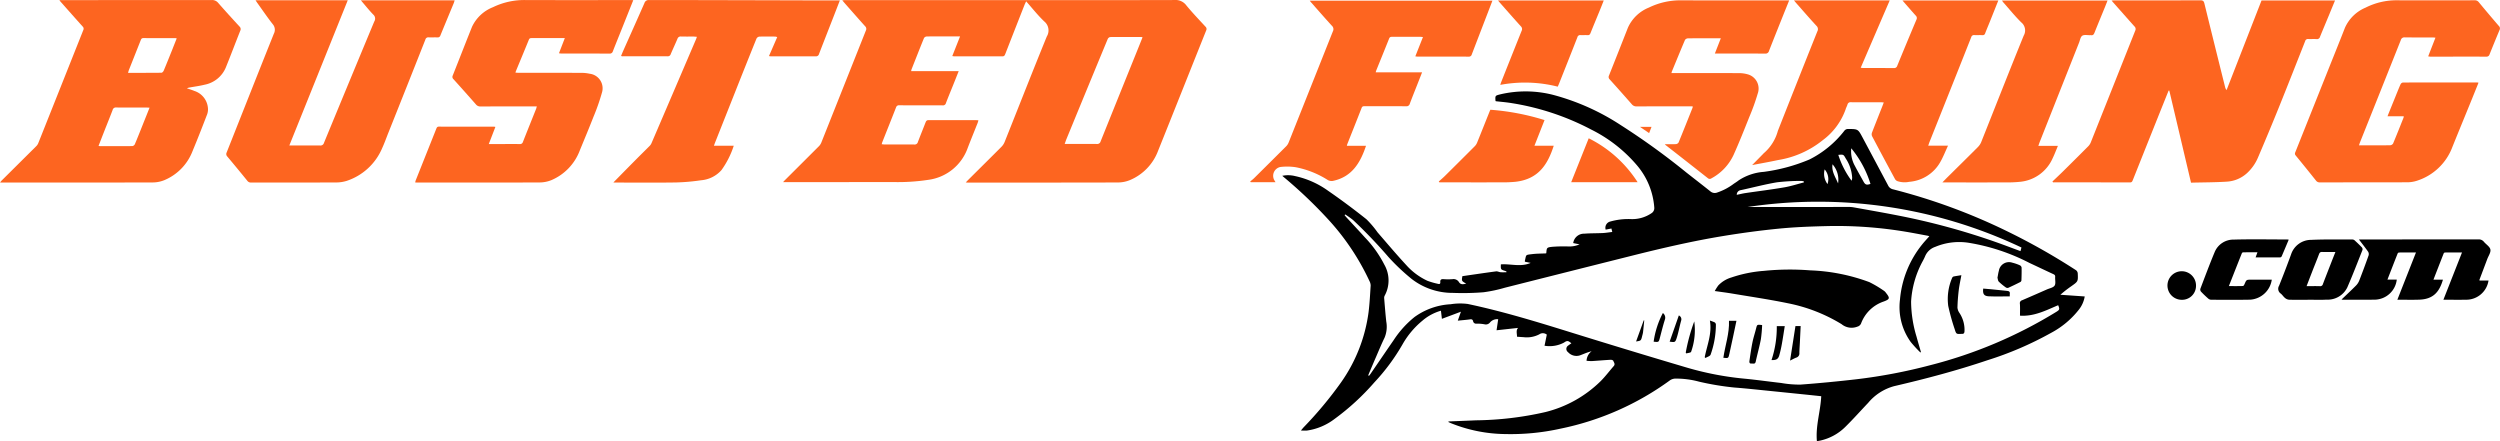
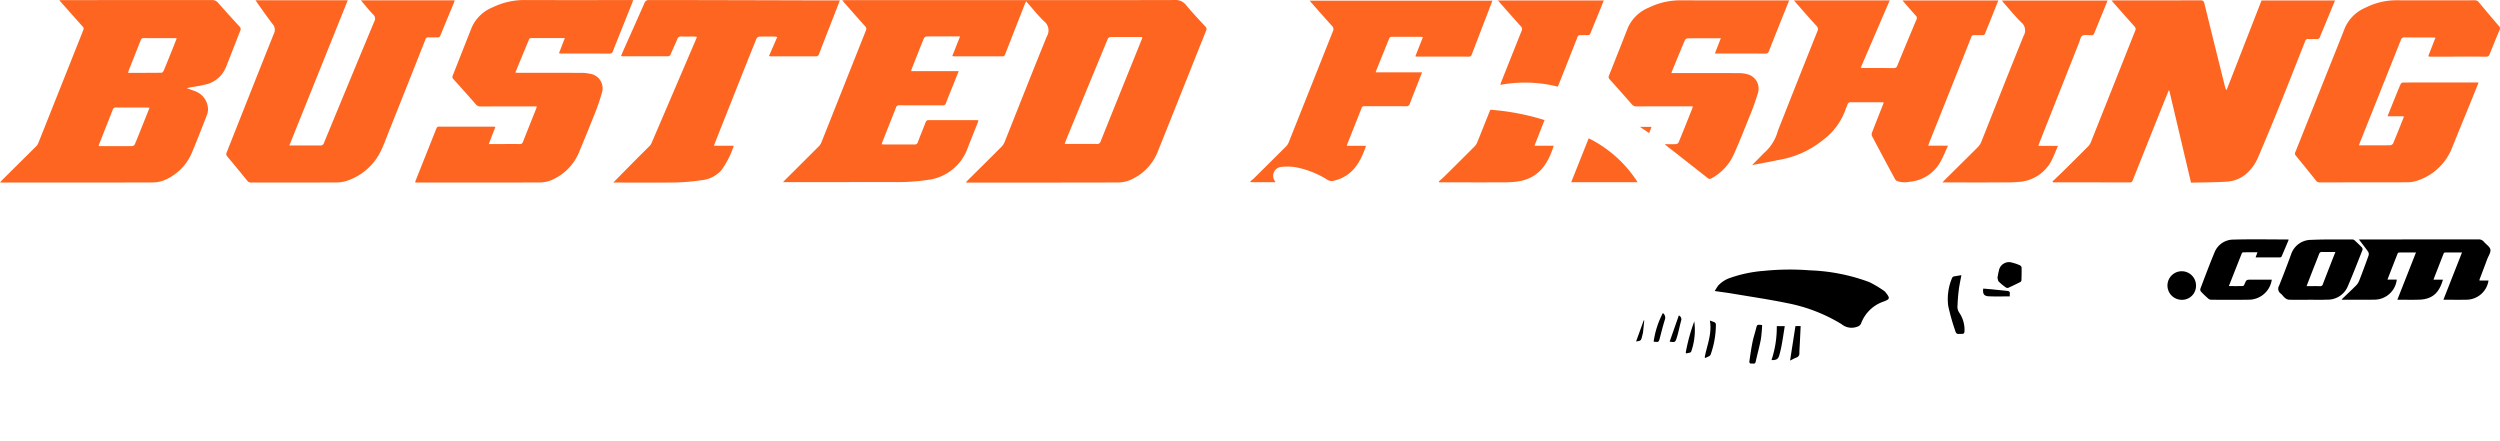
<svg xmlns="http://www.w3.org/2000/svg" width="360.175" height="63.567" viewBox="0 0 360.175 63.567">
  <g id="Group_15" data-name="Group 15" transform="translate(168.868 -150.041)">
-     <path id="Path_8" data-name="Path 8" d="M422.72,238.063c1.314-.054,2.629-.1,3.943-.162a46.979,46.979,0,0,0,10.016-1.19,17.25,17.25,0,0,0,7.957-4.45c.677-.675,1.253-1.451,1.886-2.172.254-.289.021-.53-.069-.767-.033-.086-.254-.15-.384-.143-.9.052-1.806.133-2.71.188a6.058,6.058,0,0,1-.754-.045,1.836,1.836,0,0,1,.738-1.382c-.229.071-.461.134-.687.216-.3.108-.593.236-.892.347a1.626,1.626,0,0,1-1.829-.425.569.569,0,0,1,.027-.946,4.478,4.478,0,0,1,.457-.32c-.445-.4-.617-.427-1.061-.111a4.412,4.412,0,0,1-2.806.456l.327-1.6a.9.9,0,0,0-1.091-.038,3.911,3.911,0,0,1-2.288.4c-.292-.013-.583-.039-.912-.062,0-.457-.179-.927.158-1.27l-3.106.341.236-1.591a1.354,1.354,0,0,0-1.169.451.761.761,0,0,1-.8.28,5.746,5.746,0,0,0-1.154-.094.43.43,0,0,1-.492-.353c-.064-.267-.227-.3-.478-.261-.55.078-1.106.118-1.727.181l.452-1.29-2.742,1.028-.138-1.168a7.018,7.018,0,0,0-2.672,1.438,12.208,12.208,0,0,0-2.866,3.415,29.372,29.372,0,0,1-4.058,5.475,34.755,34.755,0,0,1-5.732,5.266,8.552,8.552,0,0,1-3.969,1.671c-.26.026-.526,0-.883,0,.163-.193.279-.341.407-.478a55.718,55.718,0,0,0,5.348-6.413,22.679,22.679,0,0,0,4-10.186c.155-1.267.218-2.546.3-3.822a1.443,1.443,0,0,0-.176-.643,34.736,34.736,0,0,0-5.772-8.691,66.43,66.43,0,0,0-6.529-6.246c-.069-.059-.138-.119-.258-.223a4.133,4.133,0,0,1,1.818.034,12.734,12.734,0,0,1,4.786,2.125c1.885,1.3,3.725,2.672,5.519,4.1a13.687,13.687,0,0,1,1.6,1.882c1.37,1.581,2.718,3.183,4.138,4.717a9.368,9.368,0,0,0,3.065,2.274,11.065,11.065,0,0,0,1.523.437c.219.061.339-.011.318-.253-.033-.364.149-.448.482-.425a8.149,8.149,0,0,0,1.28,0,.907.907,0,0,1,.922.42c.275.428.638.308,1.05.229-.676-.391-.676-.391-.552-1.081,1.6-.231,3.226-.474,4.856-.691.207-.027.429.106.648.124.277.023.557.006.836.006l.017-.1a1.214,1.214,0,0,0-.184-.092c-.654-.2-.654-.2-.629-.945,1.421-.106,2.878.42,4.293-.215l-.824-.167a.389.389,0,0,1-.013-.12c.226-.925.038-.851,1.05-.976.659-.081,1.328-.074,2-.106.008-.011.036-.031.038-.052.063-.754.057-.807.841-.894a21.124,21.124,0,0,1,2.271-.053,3.675,3.675,0,0,0,1.681-.3l-.914-.186a1.567,1.567,0,0,1,1.6-1.353c.89-.07,1.786-.05,2.678-.094.434-.021.866-.1,1.347-.152l-.12-.5-.83.162a.921.921,0,0,1,.688-1.173,9.5,9.5,0,0,1,2.961-.345,4.912,4.912,0,0,0,2.946-.844.858.858,0,0,0,.409-.825A10.55,10.55,0,0,0,449.9,201.2a20.815,20.815,0,0,0-6.627-5.191,37.066,37.066,0,0,0-11.457-3.807c-.76-.126-1.531-.185-2.289-.273-.019-.034-.041-.057-.042-.08-.043-.711-.046-.723.648-.9a15.962,15.962,0,0,1,7.71.079,33.458,33.458,0,0,1,9.649,4.317,102.436,102.436,0,0,1,9.492,6.854c1.153.907,2.315,1.8,3.461,2.716a.962.962,0,0,0,.925.188,8.372,8.372,0,0,0,2.461-1.294c.233-.155.471-.3.69-.478a7.6,7.6,0,0,1,3.623-1.226,25.368,25.368,0,0,0,6.563-1.778,14.645,14.645,0,0,0,5.028-4.127.658.658,0,0,1,.572-.27c1.412.008,1.411.006,2.073,1.246q1.833,3.436,3.663,6.873a1.012,1.012,0,0,0,.7.569,85.378,85.378,0,0,1,16.158,5.9,93.423,93.423,0,0,1,10.226,5.76.638.638,0,0,1,.244.443c.057,1.172.047,1.17-.9,1.843a16.584,16.584,0,0,0-1.6,1.247l3.506.245a4.146,4.146,0,0,1-.81,1.859,12.547,12.547,0,0,1-4.044,3.392,48.823,48.823,0,0,1-9.147,3.934c-4.411,1.489-8.909,2.682-13.438,3.734a7.383,7.383,0,0,0-3.752,2.4c-1.091,1.151-2.148,2.335-3.276,3.449a7.379,7.379,0,0,1-3.632,1.995c-.153.034-.309.058-.485.091-.206-2.211.52-4.3.623-6.482-.7-.073-1.357-.144-2.017-.212q-2.645-.271-5.289-.539c-1.737-.173-3.473-.367-5.214-.5a39.748,39.748,0,0,1-5.075-.843,12.647,12.647,0,0,0-3.474-.442,1.445,1.445,0,0,0-.725.247,40.5,40.5,0,0,1-15.763,6.962,33.041,33.041,0,0,1-7.9.781,21.479,21.479,0,0,1-7.9-1.571c-.12-.051-.238-.108-.357-.163Zm-11.576-6.643.124.066c.079-.1.164-.2.238-.309,1.1-1.6,2.193-3.213,3.3-4.814a14.251,14.251,0,0,1,3.015-3.343,9.746,9.746,0,0,1,5.2-1.841,8.593,8.593,0,0,1,2.469-.041c5.115,1.08,10.106,2.617,15.094,4.168q8.126,2.527,16.285,4.944a44.162,44.162,0,0,0,8.447,1.647c1.776.168,3.543.423,5.316.623a15.381,15.381,0,0,0,2.781.236c2.709-.2,5.415-.463,8.113-.774a76.626,76.626,0,0,0,10.534-2.007,65.523,65.523,0,0,0,18.264-7.725c.438-.273.464-.375.227-.933-1.752.743-3.468,1.642-5.5,1.506,0-.587.026-1.145-.011-1.7a.432.432,0,0,1,.3-.513c1.2-.513,2.393-1.038,3.586-1.563.388-.171.916-.258,1.113-.559s.048-.823.081-1.245c.018-.233-.084-.32-.275-.408-1.148-.529-2.287-1.077-3.433-1.61a29.3,29.3,0,0,0-8.746-2.9,8.9,8.9,0,0,0-4.82.584,2.42,2.42,0,0,0-1.47,1.369,8.074,8.074,0,0,1-.391.785,13.832,13.832,0,0,0-1.621,5.712,17.679,17.679,0,0,0,.781,5.07c.2.742.424,1.479.637,2.218l-.083.06a17.751,17.751,0,0,1-1.4-1.522,8.612,8.612,0,0,1-1.538-6.087,14.636,14.636,0,0,1,3.2-7.954c.317-.4.67-.768,1.03-1.179a2.371,2.371,0,0,0-.232-.072c-1.033-.191-2.064-.392-3.1-.566a60.452,60.452,0,0,0-11.5-.822c-2.277.056-4.56.14-6.825.363-2.688.265-5.371.626-8.037,1.064-4.4.722-8.735,1.728-13.055,2.812q-9.2,2.31-18.4,4.635a20.231,20.231,0,0,1-3.078.656,37.313,37.313,0,0,1-4.388.093,9.643,9.643,0,0,1-5.956-2,30.4,30.4,0,0,1-3.31-3.121,70.715,70.715,0,0,0-5.139-5.373,12.652,12.652,0,0,0-1.137-.811l-.088.107c.091.108.178.22.274.324.885.961,1.781,1.911,2.654,2.882a16.392,16.392,0,0,1,2.8,3.925,4.58,4.58,0,0,1,.043,4.474.7.7,0,0,0-.066.382c.091,1.114.179,2.229.3,3.341a4.106,4.106,0,0,1-.251,2.336c-.444.907-.827,1.844-1.229,2.772C411.885,229.666,411.517,230.544,411.145,231.42ZM465.8,207.169h.473q7.024,0,14.048-.007a4.072,4.072,0,0,1,.716.048c2.094.377,4.19.743,6.278,1.151a100.079,100.079,0,0,1,14.334,3.887c1.151.408,2.293.844,3.474,1.279l.14-.523A68.327,68.327,0,0,0,465.8,207.169Zm8.117-3.542-.026-.163a2.1,2.1,0,0,0-.388-.053,29.411,29.411,0,0,0-3.466.2c-1.752.294-3.476.756-5.216,1.129a.654.654,0,0,0-.573.675c.435-.089.845-.193,1.262-.255,1.855-.275,3.718-.5,5.565-.819C472.033,204.179,472.968,203.87,473.914,203.627Zm6.825-4.921a4.27,4.27,0,0,0,.525,2.541c.39.756.817,1.493,1.227,2.239.265.483.451.549,1.016.356A15.03,15.03,0,0,0,480.74,198.707Zm-1.867.951a12.786,12.786,0,0,0,1.913,3.726,1.287,1.287,0,0,0,.084-.438,5.566,5.566,0,0,0-.919-2.756C479.622,199.594,479.628,199.591,478.873,199.658Zm-.033,4.113a3.355,3.355,0,0,0-.8-2.754C477.878,202.063,478.483,202.88,478.84,203.771Zm-1.522.093a2.137,2.137,0,0,0-.413-2.112A2.483,2.483,0,0,0,477.319,203.865Z" transform="translate(-382.899 -27.305)" />
    <path id="Path_9" data-name="Path 9" d="M204.092,176.327c.138-.145.232-.25.331-.348,1.609-1.6,3.223-3.193,4.822-4.8a2.11,2.11,0,0,0,.449-.689c2.024-5.065,4.012-10.145,6.075-15.195a1.675,1.675,0,0,0-.377-2.174c-.922-.879-1.717-1.893-2.6-2.889-.1.214-.186.386-.256.566q-1.372,3.491-2.737,6.985c-.08.2-.139.379-.428.378-2.335-.011-4.671-.008-7.007-.009a1.759,1.759,0,0,1-.213-.036l1.12-2.829h-2.453c-.788,0-1.575-.01-2.362.011a.5.5,0,0,0-.382.229c-.613,1.5-1.2,3.013-1.8,4.523a1.546,1.546,0,0,0-.046.24h6.845c-.283.714-.538,1.363-.8,2.01-.346.864-.708,1.722-1.036,2.593a.435.435,0,0,1-.495.327c-2.069-.011-4.137,0-6.206-.01a.429.429,0,0,0-.485.3c-.653,1.674-1.322,3.34-1.984,5.01-.033.084-.049.174-.085.3.14.013.253.032.365.032,1.441,0,2.883-.007,4.324.008a.474.474,0,0,0,.525-.36c.357-.946.741-1.881,1.106-2.823.079-.2.172-.331.424-.33,2.335.008,4.671,0,7.007.006a1.13,1.13,0,0,1,.187.039c-.05.153-.087.289-.139.42-.467,1.175-.947,2.344-1.4,3.523a6.991,6.991,0,0,1-5.7,4.617,29.17,29.17,0,0,1-5.02.318q-4.8,0-9.609.014c-2.081,0-4.161,0-6.282,0,.084-.091.171-.194.266-.289q2.453-2.442,4.9-4.887a1.609,1.609,0,0,0,.346-.525q3.212-8.065,6.417-16.134a.52.52,0,0,0-.111-.633c-.946-1.05-1.877-2.114-2.812-3.174-.14-.158-.275-.321-.475-.555.2-.014.319-.029.44-.029l25.5,0c7.312,0,14.624.01,21.937-.013a1.905,1.905,0,0,1,1.668.742c.877,1.072,1.842,2.073,2.78,3.094a.453.453,0,0,1,.1.557c-2.31,5.767-4.6,11.542-6.917,17.306a7.368,7.368,0,0,1-4.064,4.242,4.565,4.565,0,0,1-1.708.343c-7.234.023-14.467.015-21.7.015C204.282,176.341,204.22,176.334,204.092,176.327Zm25.469-20.91a1.094,1.094,0,0,0-.179-.046c-1.495,0-2.989-.01-4.484.007a.508.508,0,0,0-.352.28q-2.972,7.173-5.921,14.355c-.1.236-.176.479-.28.763,1.59,0,3.111-.009,4.63.007a.5.5,0,0,0,.549-.38q2.6-6.463,5.209-12.92C229.007,156.809,229.275,156.132,229.561,155.417Z" transform="translate(-233.823)" fill="#fd6520" />
    <path id="Path_10" data-name="Path 10" d="M739.69,176.277c.517-.494,1.04-.981,1.548-1.483q1.809-1.784,3.6-3.583a1.708,1.708,0,0,0,.372-.553q3.213-8.063,6.417-16.13a.506.506,0,0,0-.117-.6c-1.041-1.163-2.072-2.334-3.105-3.5-.052-.059-.1-.119-.191-.226.174-.009.3-.022.422-.022,4.124,0,8.248.005,12.372-.012.373,0,.5.121.578.459q1.479,6.023,2.983,12.039a.976.976,0,0,0,.214.433l5.033-12.905h10.591c-.3.717-.578,1.4-.862,2.088-.433,1.045-.872,2.087-1.3,3.135a.442.442,0,0,1-.5.339c-.4-.028-.8.007-1.2-.011a.4.4,0,0,0-.44.3c-1.251,3.169-2.494,6.34-3.77,9.5q-1.472,3.644-3.021,7.257a6.48,6.48,0,0,1-1.628,2.3,4.716,4.716,0,0,1-2.867,1.191c-1.7.11-3.409.1-5.159.148-1.051-4.457-2.09-8.864-3.13-13.271l-.1.006q-.728,1.811-1.456,3.623-1.852,4.632-3.7,9.266c-.077.193-.138.34-.407.34q-5.505-.016-11.01-.009a.5.5,0,0,1-.079-.012Z" transform="translate(-612.867 -0.082)" fill="#fd6520" />
    <path id="Path_11" data-name="Path 11" d="M-160.318,150.072h.642q10.65,0,21.3-.007a1.108,1.108,0,0,1,.933.4c1.01,1.154,2.044,2.287,3.081,3.415a.492.492,0,0,1,.11.6c-.7,1.756-1.362,3.524-2.072,5.274a4.159,4.159,0,0,1-3.062,2.507c-.734.181-1.489.277-2.234.414-.083.015-.161.048-.329.1.423.148.763.247,1.088.385a2.829,2.829,0,0,1,1.946,2.416,2.14,2.14,0,0,1-.1.929c-.683,1.776-1.374,3.549-2.106,5.305a7.408,7.408,0,0,1-4.023,4.182,4.447,4.447,0,0,1-1.665.349c-7.287.023-14.573.015-21.86.015-.04,0-.079-.007-.195-.017.118-.134.2-.241.3-.337q2.471-2.454,4.941-4.908a1.293,1.293,0,0,0,.276-.428q3.243-8.137,6.481-16.277a.434.434,0,0,0-.107-.525c-1.043-1.161-2.076-2.331-3.111-3.5C-160.15,150.3-160.2,150.223-160.318,150.072Zm13,15.5c-.185-.009-.314-.02-.443-.02-1.454,0-2.909.008-4.364-.009a.469.469,0,0,0-.518.365c-.389,1.019-.8,2.03-1.2,3.045-.276.7-.547,1.4-.828,2.123a1.435,1.435,0,0,0,.2.036c1.561,0,3.123.009,4.684-.009a.5.5,0,0,0,.35-.276c.448-1.067.874-2.143,1.3-3.218C-147.868,166.944-147.6,166.279-147.322,165.57Zm3.915-9.983a1.379,1.379,0,0,0-.2-.038c-1.533,0-3.065.006-4.6-.007-.27,0-.332.155-.407.346q-.843,2.131-1.69,4.26c-.045.114-.071.235-.119.4,1.65,0,3.234.006,4.818-.014.113,0,.271-.185.327-.318.437-1.041.854-2.091,1.276-3.139C-143.807,156.585-143.611,156.1-143.408,155.588Z" transform="translate(0 -0.016)" fill="#fd6520" />
    <path id="Path_12" data-name="Path 12" d="M-59.616,171.078h.509c1.308,0,2.616-.008,3.924.007a.514.514,0,0,0,.558-.38q3.608-8.748,7.245-17.483a.767.767,0,0,0-.146-1c-.611-.628-1.155-1.321-1.781-2.048H-35.8c-.053.163-.087.3-.139.426-.636,1.538-1.277,3.073-1.908,4.613a.4.4,0,0,1-.443.3c-.413-.02-.828.011-1.241-.009a.431.431,0,0,0-.491.336q-2.655,6.719-5.335,13.428c-.29.729-.549,1.473-.879,2.184a8.411,8.411,0,0,1-5.129,4.733,5.072,5.072,0,0,1-1.533.224c-4.071.018-8.142.007-12.213.016a.648.648,0,0,1-.568-.269q-1.424-1.755-2.877-3.487a.5.5,0,0,1-.092-.576c2.265-5.7,4.514-11.407,6.795-17.1a1.222,1.222,0,0,0-.161-1.393c-.756-.965-1.446-1.982-2.161-2.978-.1-.137-.19-.28-.313-.462H-51.2Z" transform="translate(-67.567 -0.082)" fill="#fd6520" />
    <path id="Path_13" data-name="Path 13" d="M866.262,158.249l1.046-2.689c-.193-.015-.309-.032-.425-.033-1.334,0-2.669.007-4-.007a.514.514,0,0,0-.561.38q-2.928,7.357-5.871,14.708c-.053.131-.093.267-.161.464h.853c1.214,0,2.429.008,3.643-.011a.548.548,0,0,0,.418-.247c.52-1.238,1.013-2.488,1.511-3.736a.937.937,0,0,0,.024-.195H860.4c.4-1,.785-1.946,1.169-2.891.235-.58.464-1.162.721-1.732a.466.466,0,0,1,.335-.239q5.364-.017,10.729-.006a.907.907,0,0,1,.157.037c-.33.82-.655,1.631-.984,2.441-.924,2.267-1.857,4.531-2.773,6.8a8.061,8.061,0,0,1-5.15,4.891,4.523,4.523,0,0,1-1.373.211c-4.19.016-8.38.008-12.57.017a.653.653,0,0,1-.573-.274q-1.446-1.815-2.917-3.609c-.184-.222-.085-.387-.007-.581l4.868-12.194c.744-1.866,1.5-3.727,2.229-5.6a5.634,5.634,0,0,1,2.983-2.922,9.811,9.811,0,0,1,4.544-1.057c3.723.015,7.447.007,11.17,0a.7.7,0,0,1,.6.282q1.429,1.725,2.889,3.424a.471.471,0,0,1,.1.566c-.491,1.165-.966,2.336-1.44,3.509a.443.443,0,0,1-.464.339c-2.7-.009-5.391,0-8.087,0A2.263,2.263,0,0,1,866.262,158.249Z" transform="translate(-685.301 -0.092)" fill="#fd6520" />
    <path id="Path_14" data-name="Path 14" d="M628.414,150.242h13.813c-.419,1.05-.825,2.072-1.235,3.093-.218.543-.449,1.081-.658,1.628a.36.36,0,0,1-.409.279c-.386-.021-.774.008-1.161-.01a.4.4,0,0,0-.44.3q-1.732,4.379-3.479,8.753-1.27,3.188-2.544,6.376c-.058.146-.1.3-.174.5h2.853c-.4.861-.711,1.666-1.136,2.4a5.628,5.628,0,0,1-4.452,2.811,3.283,3.283,0,0,1-1.692-.094.72.72,0,0,1-.347-.283q-1.674-3.092-3.318-6.2a.7.7,0,0,1-.011-.513c.5-1.292,1.011-2.576,1.519-3.863.058-.145.109-.294.178-.482-.162-.011-.276-.025-.39-.025-1.441,0-2.883.008-4.324-.008a.452.452,0,0,0-.519.358c-.071.228-.2.439-.262.668a9.44,9.44,0,0,1-3.3,4.447,13.681,13.681,0,0,1-6.422,2.856c-1.219.265-2.45.478-3.747.728l1.574-1.6a1.8,1.8,0,0,1,.2-.194,6.441,6.441,0,0,0,1.935-3.14q2.823-7.167,5.683-14.32a.651.651,0,0,0-.121-.806c-.97-1.046-1.9-2.127-2.849-3.2-.12-.136-.234-.277-.391-.462h13.791c-1.4,3.238-2.777,6.445-4.179,9.7.176.017.289.037.4.037,1.455,0,2.91,0,4.364.008a.455.455,0,0,0,.5-.33q1.363-3.325,2.76-6.635a.485.485,0,0,0-.1-.6C629.7,151.726,629.085,151.011,628.414,150.242Z" transform="translate(-523.196 -0.136)" fill="#fd6520" />
    <path id="Path_15" data-name="Path 15" d="M46.334,150.073c-.531,1.332-1.017,2.554-1.506,3.776-.479,1.2-.966,2.394-1.438,3.6a.441.441,0,0,1-.469.329c-2.322-.007-4.645,0-6.967-.007a3.033,3.033,0,0,1-.327-.041l.842-2.183h-1.1c-1.215,0-2.429,0-3.644,0-.2,0-.345.007-.438.238-.615,1.517-1.248,3.027-1.874,4.54a1.727,1.727,0,0,0-.051.2c.174.008.325.022.476.022,3,0,6.006,0,9.009.007a5.5,5.5,0,0,1,1.189.125,2.112,2.112,0,0,1,1.774,2.754,30.9,30.9,0,0,1-1.241,3.527c-.618,1.587-1.277,3.158-1.926,4.732a7.524,7.524,0,0,1-4.064,4.3,4.538,4.538,0,0,1-1.7.351c-5.9.025-11.8.016-17.7.016-.079,0-.157-.011-.273-.02.033-.116.051-.217.089-.311q1.478-3.707,2.955-7.414c.075-.188.136-.312.379-.312,2.656.009,5.312.007,7.968.009a1.253,1.253,0,0,1,.169.032l-.951,2.468h1.137c1.108,0,2.216-.006,3.324,0a.411.411,0,0,0,.453-.29c.63-1.6,1.271-3.188,1.906-4.782.038-.1.057-.2.1-.35H31.85c-2.509,0-5.018,0-7.528.006a.776.776,0,0,1-.652-.287q-1.61-1.834-3.246-3.645a.437.437,0,0,1-.1-.529c.93-2.336,1.838-4.682,2.776-7.016a5.593,5.593,0,0,1,3.025-2.826,10.325,10.325,0,0,1,4.674-1.027c4.978.017,9.957.006,14.935.006Z" transform="translate(-123.964 -0.017)" fill="#fd6520" />
    <path id="Path_16" data-name="Path 16" d="M102.656,176.346c1.126-1.143,2.209-2.247,3.3-3.346.639-.644,1.289-1.277,1.927-1.922a1.3,1.3,0,0,0,.265-.39q3.207-7.466,6.4-14.935c.047-.108.083-.221.146-.392-.2-.015-.362-.037-.525-.038-.587,0-1.175.01-1.762-.006a.476.476,0,0,0-.518.331c-.312.736-.651,1.459-.965,2.194a.432.432,0,0,1-.436.326q-3.263-.006-6.526,0a1.273,1.273,0,0,1-.2-.042c.112-.269.211-.522.322-.77,1.018-2.286,2.044-4.569,3.051-6.86a.616.616,0,0,1,.659-.43c2.656.012,5.312,0,7.968.008q8.507.018,17.015.045c.813,0,1.627,0,2.506,0-.3.781-.581,1.507-.864,2.232-.71,1.822-1.425,3.642-2.128,5.466a.458.458,0,0,1-.49.359c-2.162-.01-4.324-.006-6.487-.007-.052,0-.1-.013-.242-.032l1.19-2.736a1.24,1.24,0,0,0-.278-.074c-.774-.006-1.549-.02-2.322.008a.552.552,0,0,0-.392.294q-1.622,4.015-3.213,8.043-1.371,3.449-2.739,6.9c-.053.133-.1.27-.176.481H120a12.606,12.606,0,0,1-1.771,3.511,4.39,4.39,0,0,1-2.935,1.463,29.835,29.835,0,0,1-3.617.317c-2.922.045-5.845.015-8.768.014C102.837,176.357,102.761,176.351,102.656,176.346Z" transform="translate(-183.156 -0.016)" fill="#fd6520" />
    <path id="Path_17" data-name="Path 17" d="M408.357,158.369l1.1-2.78c-.18-.016-.3-.036-.427-.036-1.321,0-2.642,0-3.964,0-.206,0-.381,0-.48.246-.621,1.558-1.255,3.11-1.883,4.665a1.847,1.847,0,0,0-.049.208h6.678l-.751,1.913c-.34.867-.692,1.73-1.014,2.6a.489.489,0,0,1-.549.375c-1.975-.015-3.951-.007-5.926-.008-.2,0-.372-.012-.472.246-.679,1.748-1.378,3.489-2.069,5.233a2.082,2.082,0,0,0-.058.23h2.758c-.815,2.452-2.028,4.469-4.749,5.049a1.125,1.125,0,0,1-.744-.117,13.322,13.322,0,0,0-4.647-1.853,8.315,8.315,0,0,0-2.182-.033,1.294,1.294,0,0,0-.874,1.926c.044.078.093.154.162.268h-3.565l-.086-.1c.188-.16.388-.307.563-.48q2.319-2.294,4.628-4.6a1.6,1.6,0,0,0,.343-.523q3.192-8.009,6.376-16.021a.661.661,0,0,0-.135-.812c-1.027-1.121-2.024-2.269-3.031-3.408-.058-.066-.108-.139-.163-.21h26.319c-.248.647-.47,1.229-.694,1.81q-1.14,2.961-2.277,5.924a.425.425,0,0,1-.46.331c-2.456-.01-4.911-.005-7.367-.007A2.77,2.77,0,0,1,408.357,158.369Z" transform="translate(-373.32 -0.21)" fill="#fd6520" />
    <path id="Path_18" data-name="Path 18" d="M555.344,165.45H554.8c-2.509,0-5.017,0-7.526.007a.822.822,0,0,1-.689-.3q-1.582-1.806-3.191-3.588a.467.467,0,0,1-.1-.563q1.375-3.448,2.729-6.9a5.593,5.593,0,0,1,3.016-2.885,10.307,10.307,0,0,1,4.709-1.044c5,.021,10.008.007,15.012.007h.49c-.323.8-.626,1.552-.926,2.3-.661,1.655-1.325,3.31-1.975,4.969a.52.52,0,0,1-.571.4c-2.269-.018-4.537-.009-6.806-.009h-.428l.858-2.2h-.768c-1.321,0-2.642-.008-3.963.01a.556.556,0,0,0-.429.226c-.647,1.517-1.269,3.045-1.9,4.571a1.727,1.727,0,0,0-.048.206h.573c3.056,0,6.112-.007,9.167.008a4.54,4.54,0,0,1,1.257.177,2.127,2.127,0,0,1,1.426,2.778,30.815,30.815,0,0,1-1.214,3.37c-.729,1.828-1.453,3.661-2.262,5.455a7.346,7.346,0,0,1-3.187,3.376.418.418,0,0,1-.538-.037q-3.017-2.376-6.045-4.737a1.842,1.842,0,0,1-.135-.143c.565,0,1.077.016,1.585-.01a.519.519,0,0,0,.391-.225c.688-1.673,1.356-3.355,2.026-5.036A.75.75,0,0,0,555.344,165.45Z" transform="translate(-480.352 -0.088)" fill="#fd6520" />
    <path id="Path_19" data-name="Path 19" d="M704.812,171.2h2.821c-.267.633-.486,1.225-.761,1.789a5.716,5.716,0,0,1-4.784,3.4,16.043,16.043,0,0,1-1.674.079q-4.483.011-8.967,0h-.46c.3-.307.539-.559.786-.8,1.44-1.426,2.887-2.846,4.319-4.282a2.207,2.207,0,0,0,.483-.715c2.041-5.114,4.045-10.244,6.124-15.342a1.492,1.492,0,0,0-.353-1.92c-.927-.917-1.75-1.939-2.616-2.917a2.312,2.312,0,0,1-.15-.224h15.2c-.138.348-.267.679-.4,1.007-.493,1.207-.994,2.411-1.477,3.622-.1.252-.217.418-.516.359a.528.528,0,0,0-.12,0c-.384.015-.851-.1-1.128.082-.258.168-.323.643-.459.988q-2.838,7.16-5.672,14.321C704.947,170.8,704.9,170.961,704.812,171.2Z" transform="translate(-580.015 -0.148)" fill="#fd6520" />
    <path id="Path_20" data-name="Path 20" d="M870.185,256.021h.6q8.309,0,16.618-.008a.93.93,0,0,1,.791.349c.317.377.851.695.934,1.109s-.277.911-.449,1.37c-.378,1.007-.76,2.012-1.139,3.018,0,.009.008.023.03.079h1.288a3.246,3.246,0,0,1-3.318,2.766c-1.039.024-2.078,0-3.181,0l2.679-6.807c-.853,0-1.658,0-2.463.005a.237.237,0,0,0-.173.124c-.491,1.245-.975,2.494-1.477,3.787h1.367c-.512,1.765-1.385,2.812-3.4,2.883-1.037.037-2.075.007-3.166.007l2.682-6.807c-.847,0-1.651,0-2.455.007a.278.278,0,0,0-.194.156c-.488,1.233-.967,2.47-1.465,3.75h1.346a3.255,3.255,0,0,1-3.061,2.885c-1.561.031-3.123.012-4.685.014a2.026,2.026,0,0,1-.215-.03c.718-.688,1.405-1.328,2.067-1.994a2.153,2.153,0,0,0,.477-.711q.71-1.819,1.361-3.661a.665.665,0,0,0-.073-.525C871.113,257.216,870.673,256.663,870.185,256.021Z" transform="translate(-699.205 -71.483)" />
    <path id="Path_21" data-name="Path 21" d="M502.89,162.665a19.258,19.258,0,0,0-8.278-.255c.045-.143.079-.277.13-.4q1.465-3.69,2.94-7.376a.548.548,0,0,0-.115-.671c-1.048-1.155-2.074-2.331-3.108-3.5-.05-.056-.093-.119-.165-.211h15.222c-.2.509-.391,1-.589,1.481-.438,1.071-.886,2.138-1.316,3.213-.086.214-.186.319-.433.3-.332-.023-.667.009-1-.008a.41.41,0,0,0-.462.323c-.871,2.23-1.758,4.454-2.641,6.68C503.021,162.374,502.96,162.506,502.89,162.665Z" transform="translate(-447.334 -0.14)" fill="#fd6520" />
    <path id="Path_22" data-name="Path 22" d="M483.275,200.119l-1.456,3.7H484.6c-.85,2.64-2.161,4.807-5.5,5.189a19.23,19.23,0,0,1-2.114.082c-2.828.008-5.655,0-8.483,0h-.386l-.079-.119c.292-.264.594-.518.874-.794q2.175-2.151,4.337-4.317a1.624,1.624,0,0,0,.329-.53c.609-1.5,1.207-3.011,1.81-4.518a1.892,1.892,0,0,1,.089-.182A34.677,34.677,0,0,1,483.275,200.119Z" transform="translate(-429.622 -32.778)" fill="#fd6520" />
    <path id="Path_23" data-name="Path 23" d="M843.9,264.733c-.894,0-1.788.015-2.68-.011a1.054,1.054,0,0,1-.573-.253c-.226-.182-.383-.45-.61-.63a.835.835,0,0,1-.243-1.13c.6-1.488,1.174-2.991,1.725-4.5a3.041,3.041,0,0,1,2.915-2.109c1.97-.092,3.945-.049,5.919-.055a.514.514,0,0,1,.319.12c.364.333.722.673,1.06,1.031a.423.423,0,0,1,.077.366c-.716,1.8-1.41,3.614-2.186,5.391a3.143,3.143,0,0,1-3,1.759c-.9.053-1.813.01-2.72.01Zm-.147-1.967c.7,0,1.312-.013,1.923.006a.388.388,0,0,0,.433-.3c.405-1.069.825-2.132,1.24-3.2.18-.462.363-.922.561-1.423-.687,0-1.3.013-1.914-.006-.262-.008-.364.1-.451.329-.3.8-.622,1.582-.932,2.374C844.337,261.26,844.062,261.977,843.757,262.766Z" transform="translate(-680.316 -71.502)" />
    <path id="Path_24" data-name="Path 24" d="M817.885,256.036c-.343.814-.674,1.608-1.016,2.4a.281.281,0,0,1-.2.15c-1.168.009-2.337.006-3.556.006l.267-.742c-.714,0-1.4,0-2.085.008-.063,0-.151.1-.18.174-.613,1.54-1.22,3.083-1.854,4.69.715,0,1.375.01,2.034-.013.081,0,.181-.168.228-.277.273-.633.268-.635.962-.635h2.96a3.363,3.363,0,0,1-3.113,2.882c-1.881.036-3.763.019-5.644.01a.7.7,0,0,1-.412-.18c-.359-.317-.71-.647-1.037-1a.47.47,0,0,1-.085-.4c.672-1.763,1.33-3.532,2.057-5.273a2.915,2.915,0,0,1,2.749-1.812c2.573-.073,5.15-.02,7.725-.017A1.486,1.486,0,0,1,817.885,256.036Z" transform="translate(-657.017 -71.464)" />
    <path id="Path_25" data-name="Path 25" d="M526.663,217.584l2.524-6.323a17.706,17.706,0,0,1,7.044,6.323Z" transform="translate(-469.169 -41.296)" fill="#fd6520" />
    <path id="Path_26" data-name="Path 26" d="M792.613,274.225a2.057,2.057,0,1,1,2.1-1.988A2.005,2.005,0,0,1,792.613,274.225Z" transform="translate(-647.202 -80.993)" />
    <path id="Path_27" data-name="Path 27" d="M558.752,206.195l-.348.9-1.329-.9Z" transform="translate(-489.684 -37.879)" fill="#fd6520" />
    <path id="Path_28" data-name="Path 28" d="M590.216,272.46a7.16,7.16,0,0,1,.506-.8,4.261,4.261,0,0,1,1.886-1.153,18.827,18.827,0,0,1,4.678-.953,37.244,37.244,0,0,1,6.665-.074,27.2,27.2,0,0,1,8.534,1.694,15.982,15.982,0,0,1,2.147,1.279,1.089,1.089,0,0,1,.245.262c.6.758.586.915-.308,1.25a5.275,5.275,0,0,0-3.276,3.17.8.8,0,0,1-.534.456,2.27,2.27,0,0,1-2.278-.363,23.592,23.592,0,0,0-7.772-3.017c-2.629-.541-5.29-.932-7.938-1.378C591.959,272.694,591.142,272.593,590.216,272.46Z" transform="translate(-512.039 -80.489)" />
    <path id="Path_29" data-name="Path 29" d="M695.282,271.857c-.138.77-.3,1.469-.382,2.177-.1.831-.164,1.669-.184,2.505a1.584,1.584,0,0,0,.29.763,4.4,4.4,0,0,1,.723,2.65c-.02.254-.1.365-.35.361-.026,0-.053,0-.08,0-.73.036-.759.045-.974-.655a31.079,31.079,0,0,1-.939-3.371,7.7,7.7,0,0,1,.573-4.063.35.35,0,0,1,.225-.182C694.52,271.973,694.861,271.927,695.282,271.857Z" transform="translate(-581.573 -82.171)" />
    <path id="Path_30" data-name="Path 30" d="M715.367,268.37c.073-.369.111-.687.2-.991A1.477,1.477,0,0,1,717.5,266.2a5.987,5.987,0,0,1,1.126.393.442.442,0,0,1,.217.326c.013.613,0,1.226-.024,1.839a.331.331,0,0,1-.161.232c-.57.288-1.144.568-1.726.83a.413.413,0,0,1-.348-.045,8.115,8.115,0,0,1-1.019-.835C715.429,268.8,715.421,268.541,715.367,268.37Z" transform="translate(-596.46 -78.316)" />
    <path id="Path_31" data-name="Path 31" d="M607.378,293.853a19.645,19.645,0,0,1-.182,2.039c-.206,1.082-.508,2.145-.741,3.222-.092.425-.393.256-.627.28-.28.029-.307-.191-.28-.374.131-.891.255-1.785.433-2.668.136-.676.358-1.334.525-2C606.653,293.764,606.644,293.762,607.378,293.853Z" transform="translate(-522.375 -96.978)" />
    <path id="Path_32" data-name="Path 32" d="M617.25,294.419c-.139.866-.261,1.7-.412,2.537a16.715,16.715,0,0,1-.377,1.666c-.16.554-.442.709-1.119.683a14.978,14.978,0,0,0,.759-4.885Z" transform="translate(-528.988 -97.39)" />
    <path id="Path_33" data-name="Path 33" d="M623.553,299.356c.27-1.73.522-3.351.776-4.976h.751c-.039.813-.076,1.6-.115,2.4-.024.491-.065.981-.071,1.472a.619.619,0,0,1-.43.668C624.181,299.02,623.919,299.176,623.553,299.356Z" transform="translate(-534.526 -97.364)" />
-     <path id="Path_34" data-name="Path 34" d="M594.023,297.37c.261-1.788.883-3.495.812-5.33h1.074c-.168.8-.326,1.562-.489,2.323-.172.8-.351,1.606-.524,2.409C594.748,297.454,594.75,297.454,594.023,297.37Z" transform="translate(-514.607 -95.785)" />
    <path id="Path_35" data-name="Path 35" d="M585.771,297.237c.33-1.731,1.078-3.4.744-5.287a5.241,5.241,0,0,1,.706.269.411.411,0,0,1,.161.312,12.986,12.986,0,0,1-.764,4.331c-.079.219-.483.322-.736.478Z" transform="translate(-509.041 -95.725)" />
    <path id="Path_36" data-name="Path 36" d="M712.831,278.914c-1.049,0-2.045.035-3.038-.012-.685-.032-.886-.355-.789-1.112.359.03.723.056,1.085.092.793.079,1.584.173,2.378.242C713.04,278.174,712.782,278.579,712.831,278.914Z" transform="translate(-592.152 -86.173)" />
    <path id="Path_37" data-name="Path 37" d="M563.163,292.739a12.6,12.6,0,0,1,1.329-4.13.832.832,0,0,1,.293.943c-.274.859-.488,1.738-.718,2.61C563.9,292.815,563.9,292.817,563.163,292.739Z" transform="translate(-493.79 -93.471)" />
    <path id="Path_38" data-name="Path 38" d="M577.37,296.819a26.591,26.591,0,0,1,1.229-4.5,9.36,9.36,0,0,1-.454,4.378c-.056.146-.452.162-.69.238Z" transform="translate(-503.374 -95.974)" />
    <path id="Path_39" data-name="Path 39" d="M571.57,289.677a.606.606,0,0,1,.328.768c-.228.828-.376,1.68-.641,2.494-.208.635-.268.617-1.009.512Z" transform="translate(-498.569 -94.191)" />
    <path id="Path_40" data-name="Path 40" d="M555.391,294.908l1.1-3.038h.077c-.058.576-.112,1.153-.178,1.728a3.983,3.983,0,0,1-.108.464C556.106,294.8,556.106,294.8,555.391,294.908Z" transform="translate(-488.548 -95.671)" />
  </g>
</svg>